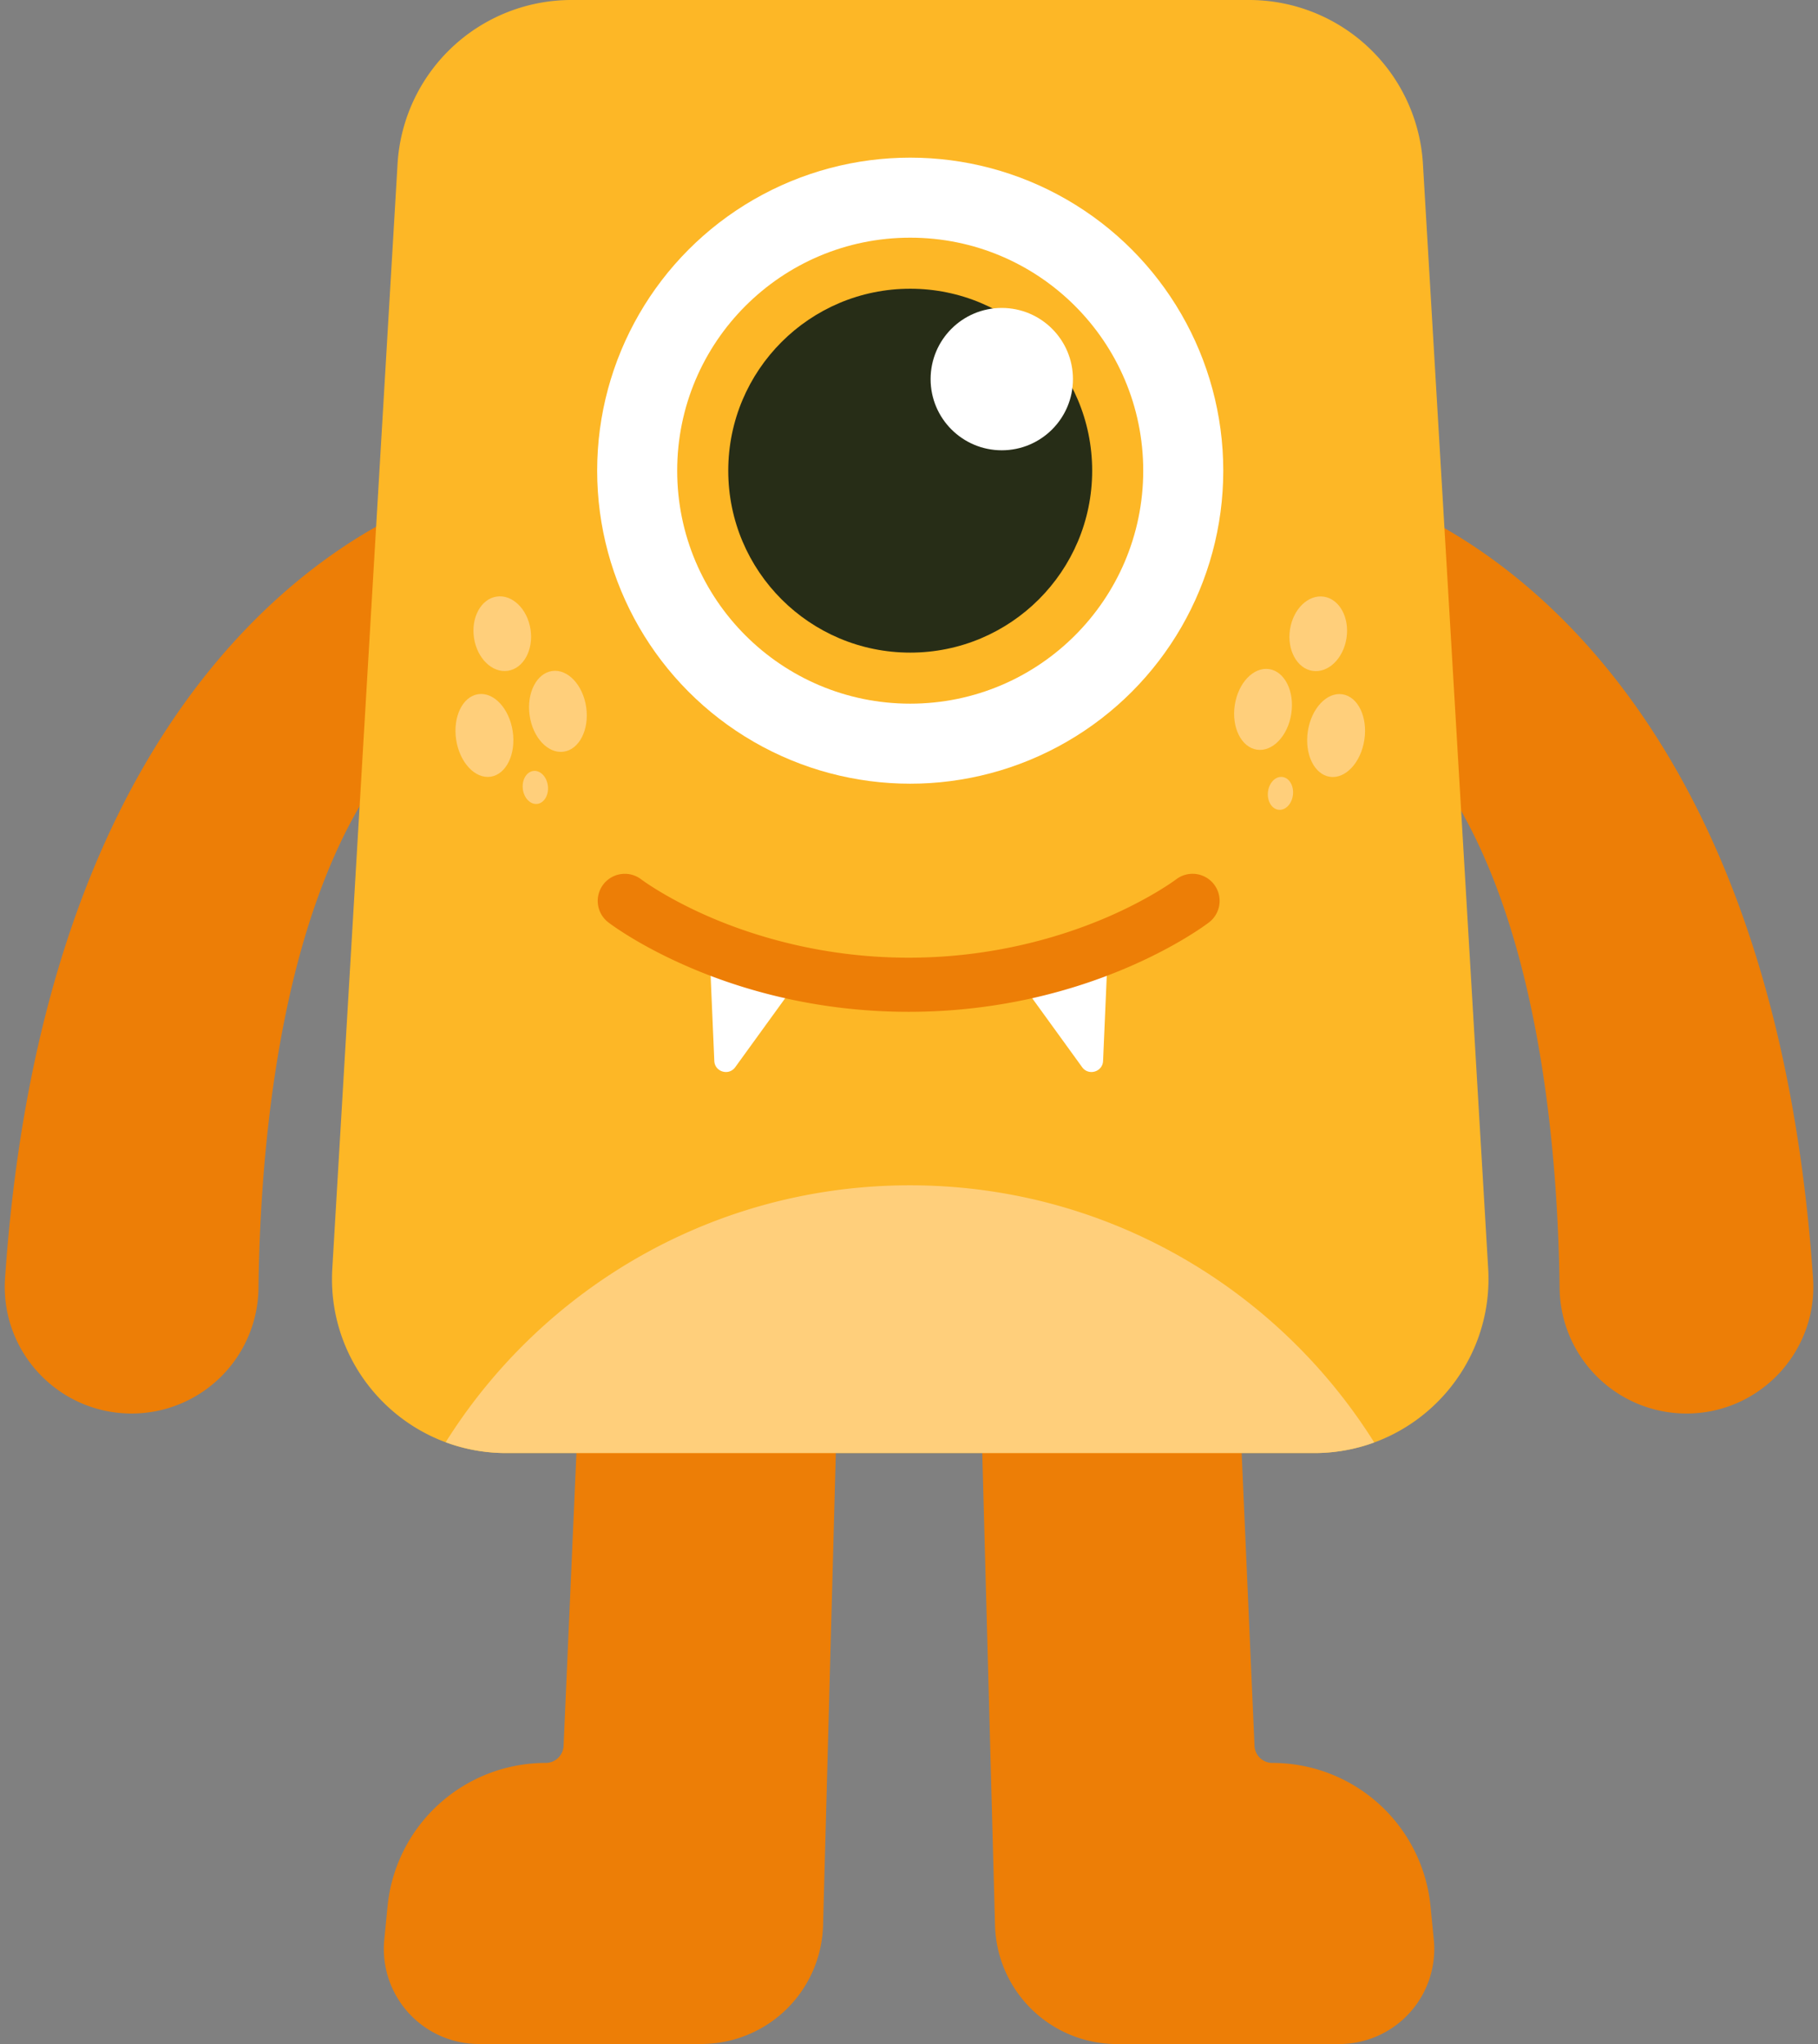
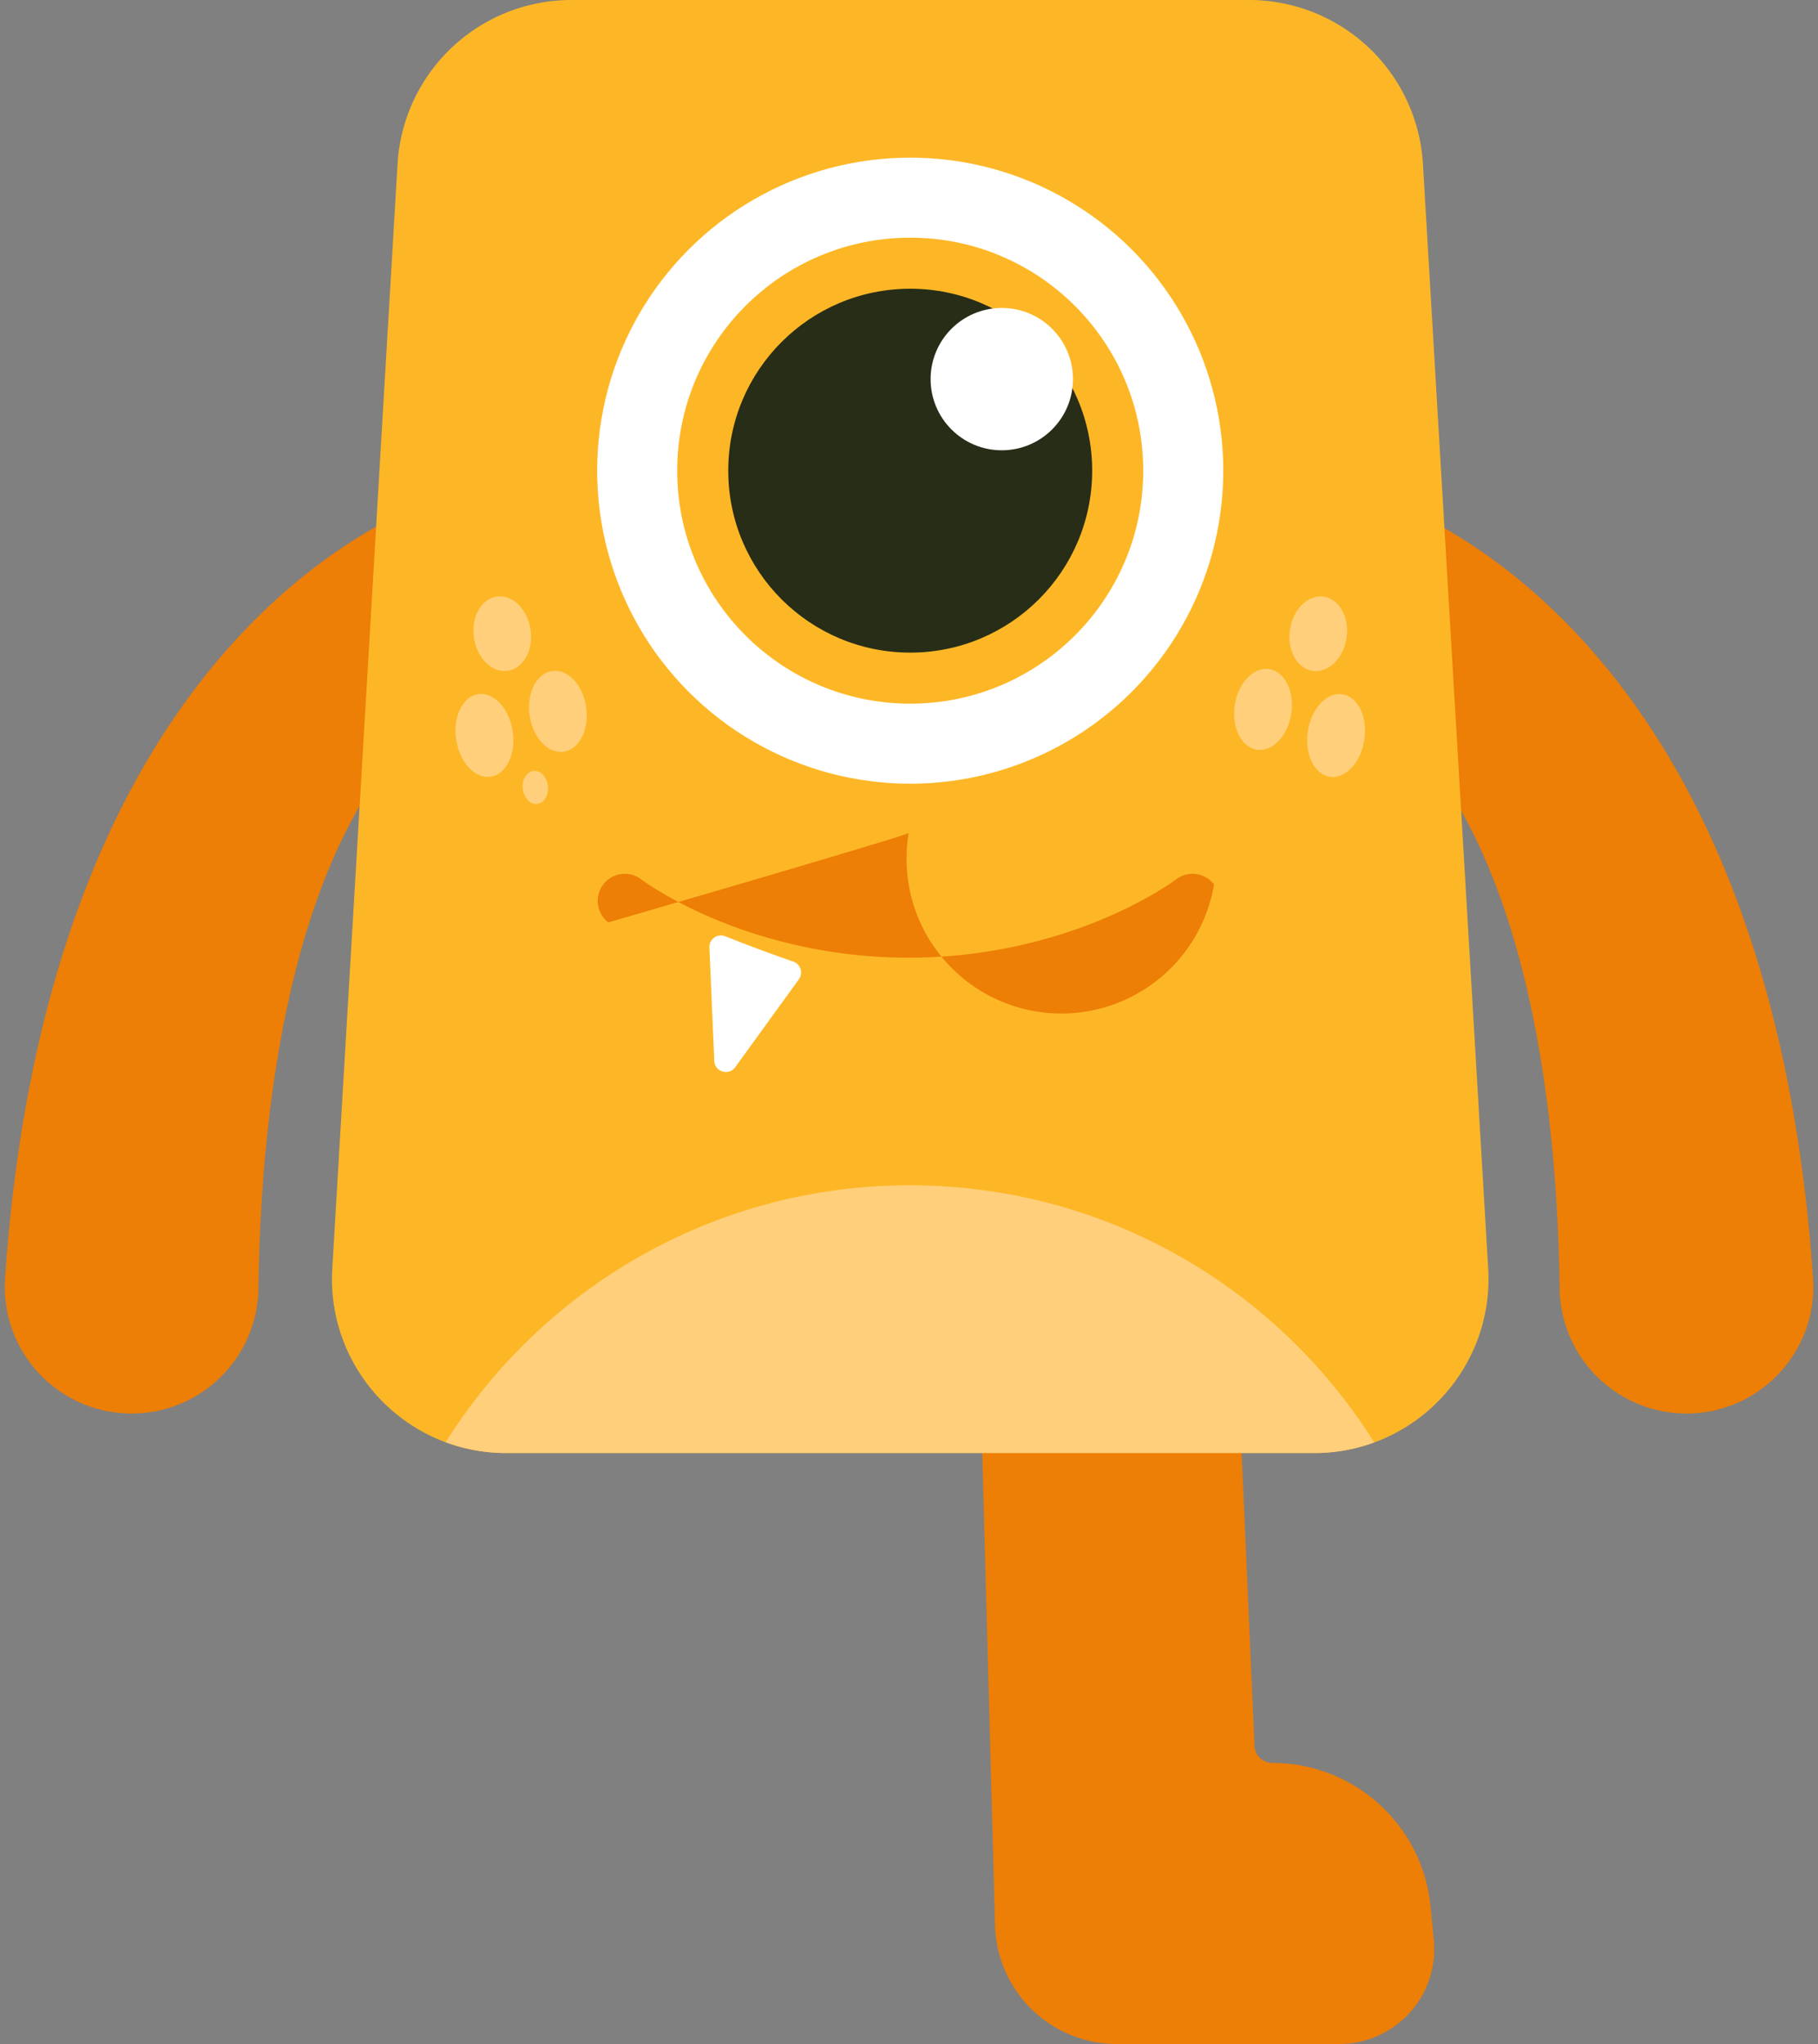
<svg xmlns="http://www.w3.org/2000/svg" data-name="Layer 1" height="2443.3" preserveAspectRatio="xMidYMid meet" version="1.0" viewBox="413.5 278.4 2172.9 2443.3" width="2172.9" zoomAndPan="magnify">
  <rect x="413.5" y="278.4" width="2172.9" height="2443.3" fill="#808080" stroke="none" />
  <g id="change1_1">
    <path d="M911.72,883.51c-129.27,56.9-447.09,262.83-492.17,922.66-6,87.55,63.53,161.83,151.28,161.83h0a151.64,151.64,0,0,0,151.61-149.84C725.13,1599.38,763.38,1206.11,995,1092c242.79-119.61,108.45-187.43,23.7-214.33A151.67,151.67,0,0,0,911.72,883.51Z" fill="#ed7e06" />
  </g>
  <g id="change1_2">
-     <path d="M1123.79,1529l-36.69,836.18a21.4,21.4,0,0,1-21.38,20.47h0a189.87,189.87,0,0,0-189,171.31l-3.92,40A113.6,113.6,0,0,0,985.9,2721.6h265.66a145.72,145.72,0,0,0,145.67-141.79l29.11-1077a21.4,21.4,0,0,0-23.66-21.86l-259.77,27.61A21.41,21.41,0,0,0,1123.79,1529Z" fill="#ed7e06" />
-   </g>
+     </g>
  <g id="change1_3">
    <path d="M2088.28,883.51c129.27,56.9,447.09,262.83,492.17,922.66,6,87.55-63.53,161.83-151.28,161.83h0a151.64,151.64,0,0,1-151.61-149.84c-2.69-218.78-40.94-612.05-272.56-726.16-242.79-119.61-108.45-187.43-23.7-214.33A151.67,151.67,0,0,1,2088.28,883.51Z" fill="#ed7e06" />
  </g>
  <g id="change1_4">
    <path d="M1876.21,1529l36.69,836.18a21.4,21.4,0,0,0,21.38,20.47h0a189.87,189.87,0,0,1,189,171.31l3.92,40a113.6,113.6,0,0,1-113.06,124.7H1748.44a145.72,145.72,0,0,1-145.67-141.79l-29.11-1077a21.4,21.4,0,0,1,23.66-21.86l259.77,27.61A21.41,21.41,0,0,1,1876.21,1529Z" fill="#ed7e06" />
  </g>
  <g id="change2_1">
    <path d="M1984.35,2015.24h-965.9c-119.78,0-214.84-100.84-207.78-220.41l78-1320.55A208.16,208.16,0,0,1,1096.41,278.4h810a208.16,208.16,0,0,1,207.79,195.88l78,1320.55C2199.19,1914.4,2104.13,2015.24,1984.35,2015.24Z" fill="#fdb726" />
  </g>
  <g id="change3_1">
    <path d="M1501,1695.21c-233.86,0-439.06,122.65-554.83,307.12a207.84,207.84,0,0,0,72.32,12.91h965.9a207.87,207.87,0,0,0,71.61-12.65C1940.22,1818,1734.93,1695.21,1501,1695.21Z" fill="#ffcf7b" />
  </g>
  <g id="change4_1">
    <circle cx="1501.4" cy="841" fill="#fff" r="374.17" />
  </g>
  <g id="change2_2">
    <circle cx="1501.4" cy="841" fill="#fdb726" r="278.5" />
  </g>
  <g id="change5_1">
    <circle cx="1501.4" cy="841" fill="#272d17" r="217.48" />
  </g>
  <g id="change4_2">
    <circle cx="1610.84" cy="731.56" fill="#fff" r="85.07" />
  </g>
  <g id="change4_3">
    <path d="M1361.68,1427.8a13.81,13.81,0,0,1,6.67,21.15l-58.66,81-14.86,20.53-2.58,3.57c-7.68,10.6-24.43,5.57-25-7.51l-.52-12.14-1.34-31-4-92.46a13.82,13.82,0,0,1,18.94-13.42C1305.68,1407.64,1332.9,1417.86,1361.68,1427.8Z" fill="#fff" />
  </g>
  <g id="change4_4">
-     <path d="M1637.48,1427.8a13.81,13.81,0,0,0-6.67,21.15l58.65,81,14.87,20.53,2.58,3.57c7.68,10.6,24.43,5.57,25-7.51l.52-12.14,1.35-31,4-92.46a13.82,13.82,0,0,0-18.94-13.42C1693.48,1407.64,1666.25,1417.86,1637.48,1427.8Z" fill="#fff" />
-   </g>
+     </g>
  <g id="change1_5">
-     <path d="M1864.54,1335.54a32.33,32.33,0,0,0-45.35-6c-.31.23-31.62,23.79-86.62,47-50.42,21.26-131.77,46.6-233,46.6s-182.57-25.34-233-46.6c-55-23.18-86.32-46.74-86.63-47a32.36,32.36,0,0,0-39.32,51.41c5.69,4.36,141.87,106.89,358.94,106.89s353.25-102.53,358.94-106.89A32.41,32.41,0,0,0,1864.54,1335.54Z" fill="#ed7e06" />
+     <path d="M1864.54,1335.54a32.33,32.33,0,0,0-45.35-6c-.31.23-31.62,23.79-86.62,47-50.42,21.26-131.77,46.6-233,46.6s-182.57-25.34-233-46.6c-55-23.18-86.32-46.74-86.63-47a32.36,32.36,0,0,0-39.32,51.41s353.25-102.53,358.94-106.89A32.41,32.41,0,0,0,1864.54,1335.54Z" fill="#ed7e06" />
  </g>
  <g id="change3_2">
    <ellipse cx="1923.02" cy="1126.27" fill="#ffcf7b" rx="48.71" ry="34.16" transform="rotate(-81.32 1923.096 1126.26)" />
  </g>
  <g id="change3_3">
    <ellipse cx="1989.02" cy="1035.91" fill="#ffcf7b" rx="44.86" ry="34.16" transform="rotate(-81.32 1989.088 1035.897)" />
  </g>
  <g id="change3_4">
    <ellipse cx="2010.35" cy="1157.53" fill="#ffcf7b" rx="49.88" ry="34.16" transform="rotate(-81.32 2010.426 1157.518)" />
  </g>
  <g id="change3_5">
-     <ellipse cx="1949.47" cy="1219.63" fill="#ffcf7b" rx="19.82" ry="15.09" transform="matrix(.11 -.99 .99 .11 522.05 3022.53)" />
-   </g>
+     </g>
  <g id="change3_6">
    <ellipse cx="1079.78" cy="1126.27" fill="#ffcf7b" rx="34.16" ry="48.71" transform="rotate(-8.1 1097.093 1123.606)" />
  </g>
  <g id="change3_7">
    <ellipse cx="1013.78" cy="1035.91" fill="#ffcf7b" rx="34.16" ry="44.86" transform="rotate(-8.68 1013.467 1035.661)" />
  </g>
  <g id="change3_8">
    <ellipse cx="992.45" cy="1157.53" fill="#ffcf7b" rx="34.16" ry="49.88" transform="rotate(-8.68 992.182 1157.227)" />
  </g>
  <g id="change3_9">
    <ellipse cx="1053.33" cy="1219.63" fill="#ffcf7b" rx="15.09" ry="19.82" transform="rotate(-6.34 1053.1 1219.44)" />
  </g>
</svg>